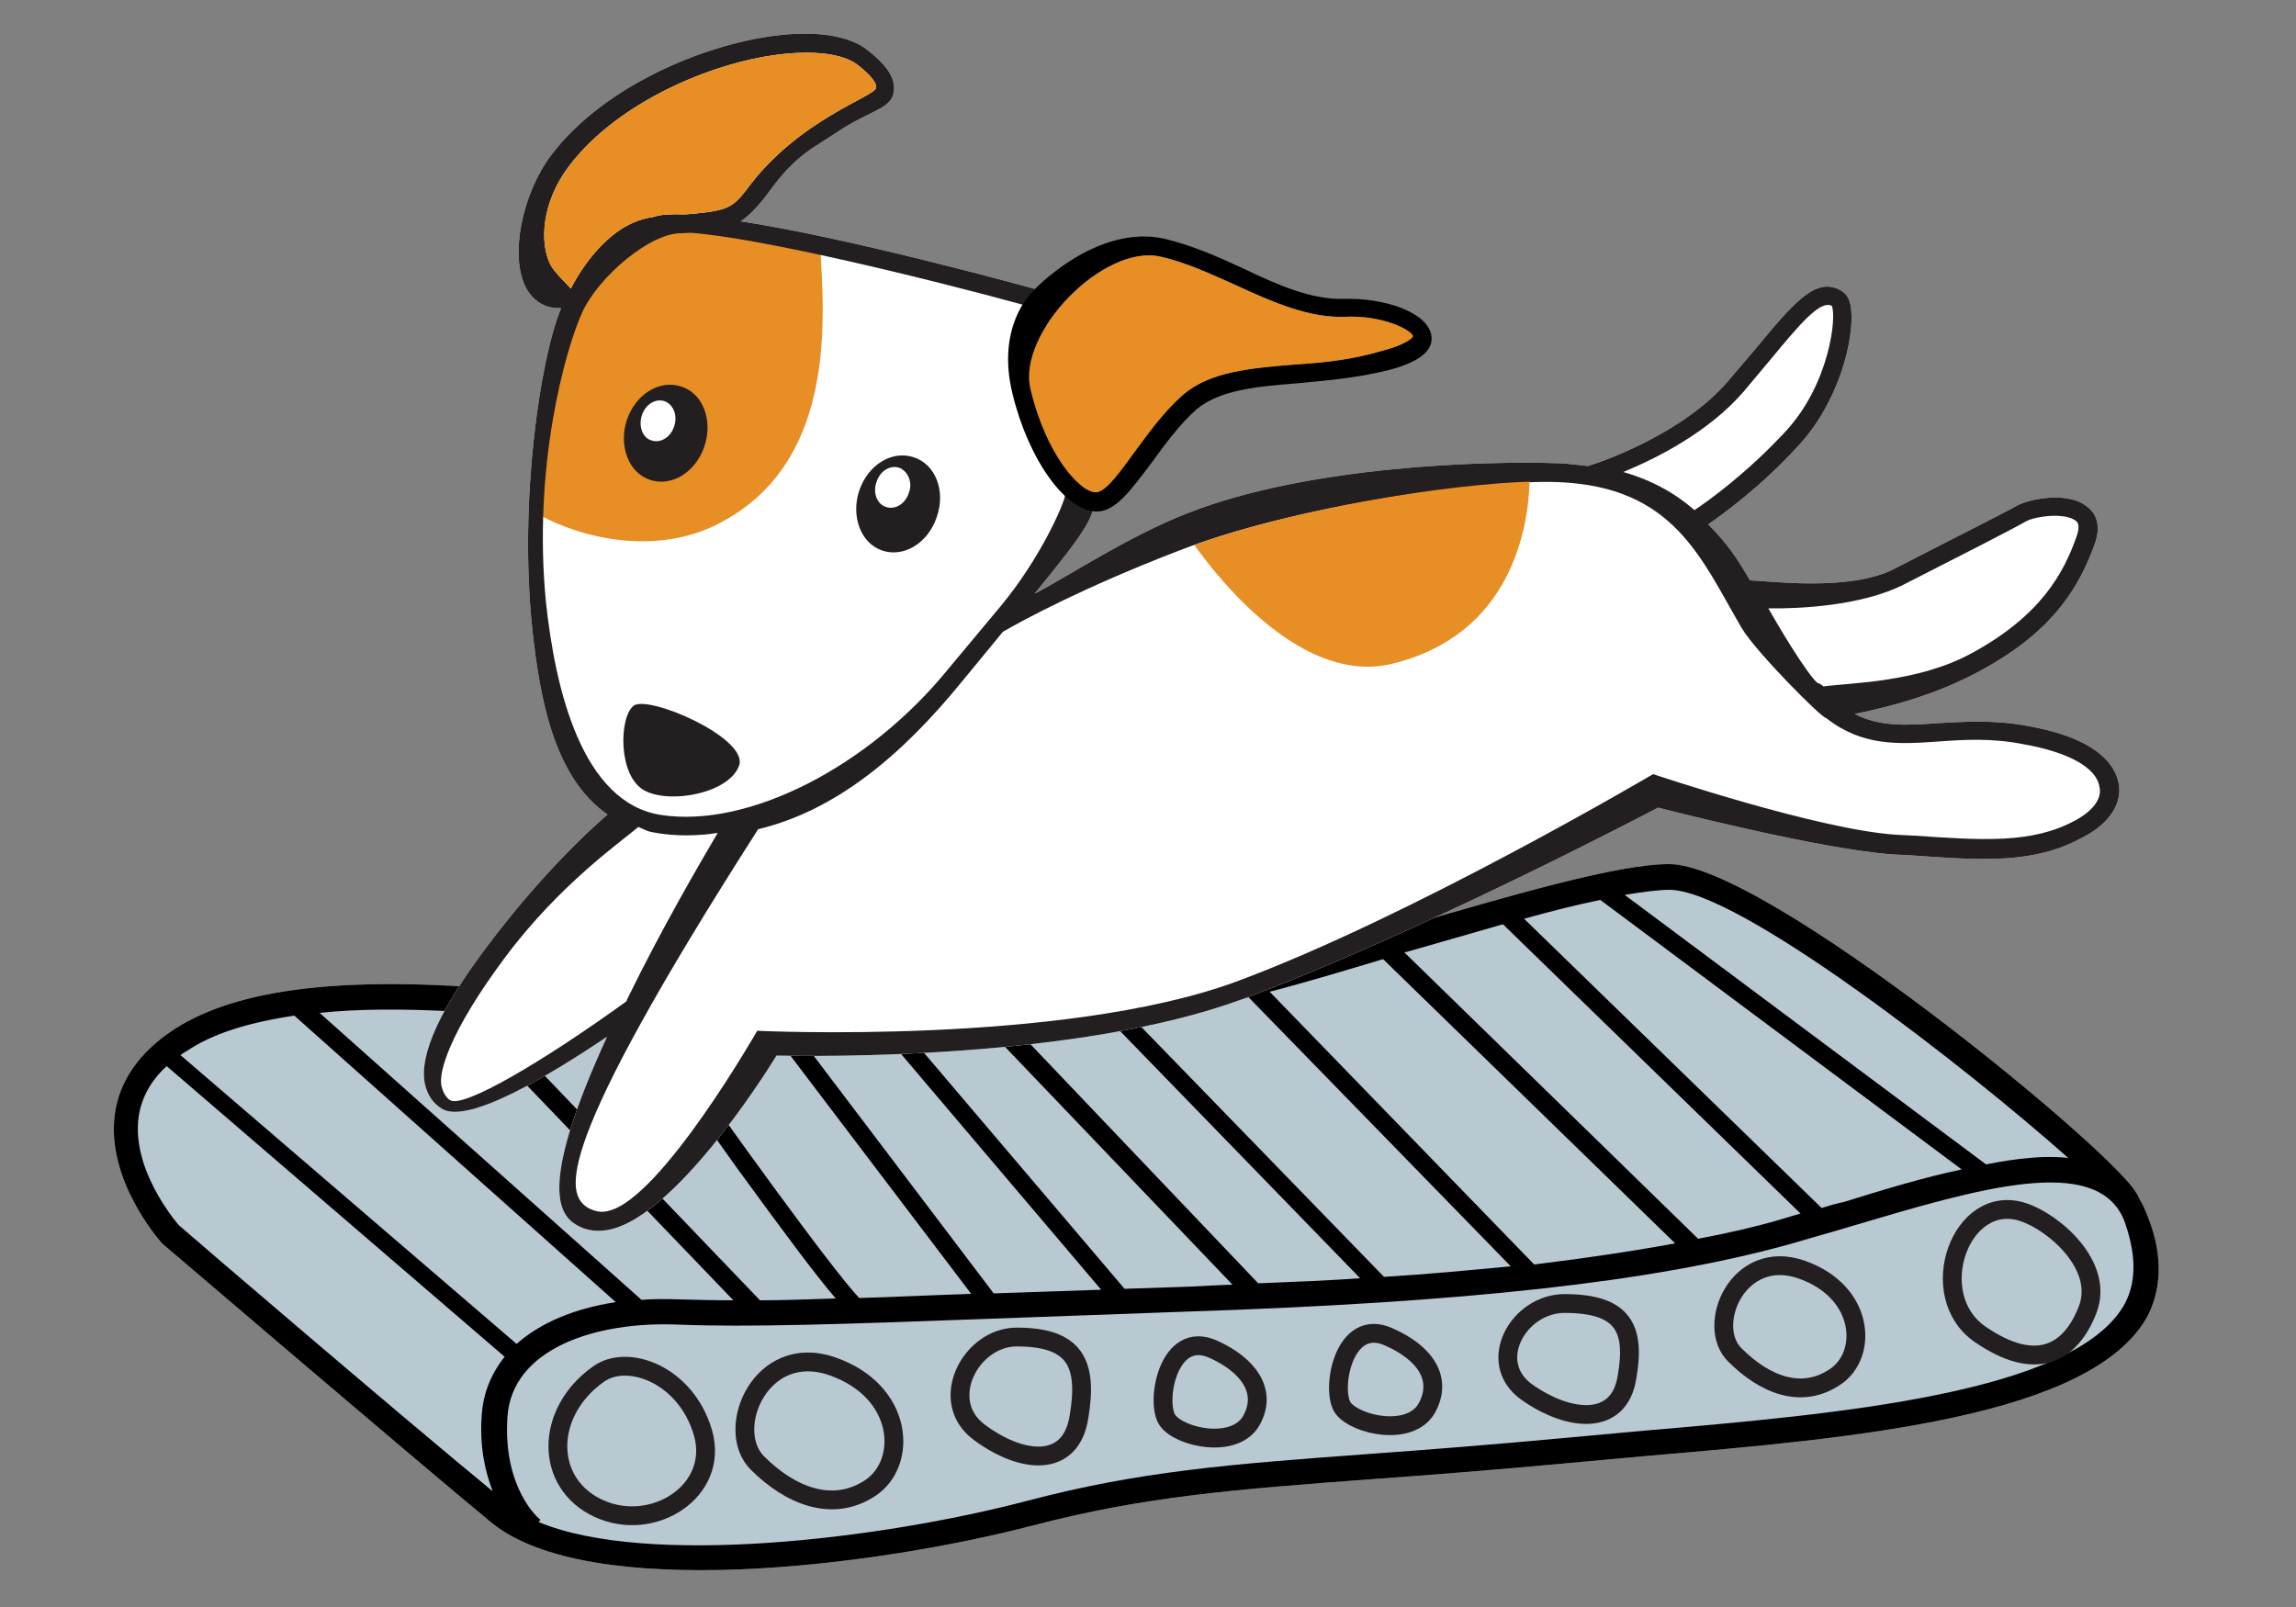
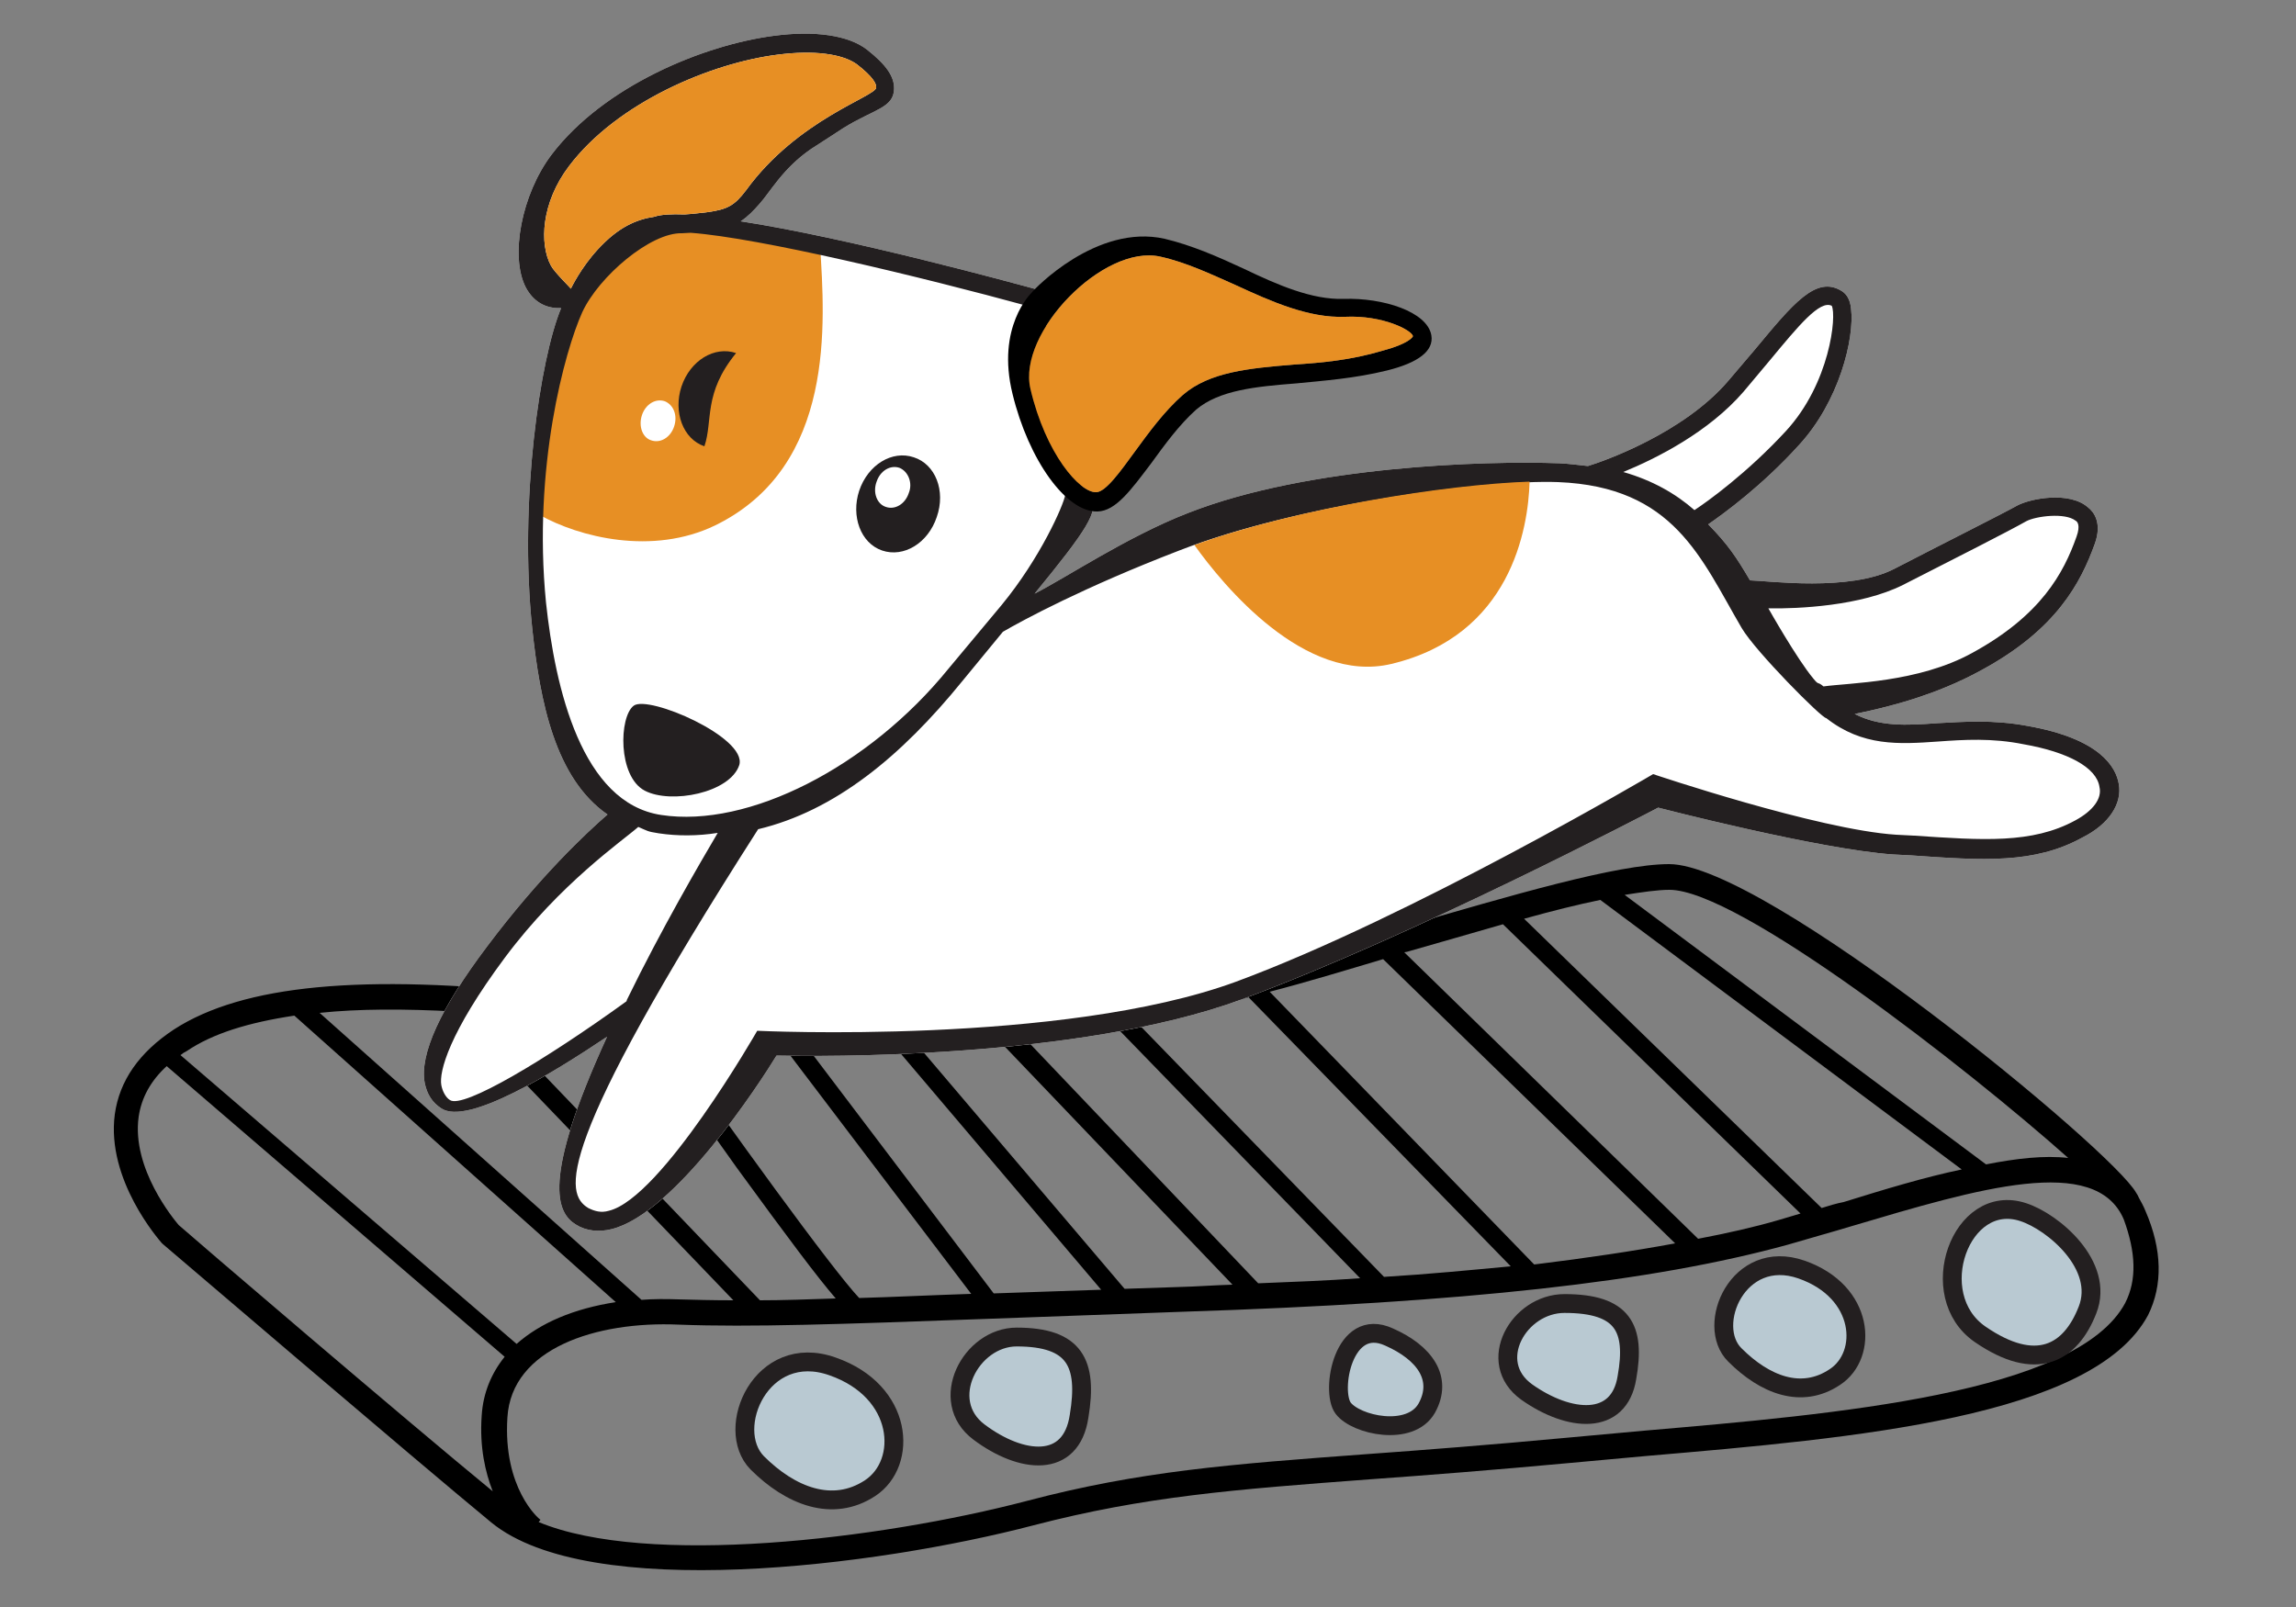
<svg xmlns="http://www.w3.org/2000/svg" id="Layer_1" x="0px" y="0px" viewBox="0 0 500 350" style="enable-background:new 0 0 500 350;" xml:space="preserve">
  <rect x="0" y="0" width="500" height="350" fill="#808080" stroke="none" />
  <style type="text/css">	.st0{fill:#B9C9D2;}	.st1{fill:#B9C9D2;stroke:#231F20;stroke-width:4.1;}	.st2{fill:#FFFFFF;}	.st3{fill:#E78F24;}	.st4{fill:none;}	.st5{fill:#231F20;}</style>
  <g>
-     <path class="st0" d="M467.2,263.7L467.2,263.7c-0.4-1-0.9-1.9-1.4-2.8c-0.2-0.5-0.4-0.8-0.6-1.1c-5.1-9.3-80.8-71.6-101.7-71.6  c-11.3,0-34.4,6.8-58.8,13.9c-24.8,7.2-50.5,14.8-66.2,16.1c-31.4,2.7-84.7,1.9-118.7-1.7c-40.8-4.5-66.9-2-81.9,7.7  c-7.6,5-11.9,11.2-12.9,18.5c-1.9,14.3,9.7,27.4,10.2,28l0.1,0.1l0.1,0.1c0.6,0.5,55.1,47.1,71.6,60.7  c21.3,17.4,83.7,9.6,118.1,0.6c24.2-6.3,43.7-7.8,73.1-10c12.5-0.9,26.7-2,44-3.6l16.4-1.5c45.5-3.9,97.3-8.4,109.2-30.7  C471,279.9,470.9,272.2,467.2,263.7z" />
    <path d="M467.2,263.7L467.2,263.7c-0.4-1-0.9-1.9-1.4-2.8c-0.2-0.5-0.4-0.8-0.6-1.1c-5.1-9.3-80.8-71.6-101.7-71.6  c-11.3,0-34.4,6.8-58.8,13.9c-24.8,7.2-50.5,14.8-66.2,16.1c-31.4,2.7-84.7,1.9-118.7-1.7c-40.8-4.5-66.9-2-81.9,7.7  c-7.6,5-11.9,11.2-12.9,18.5c-1.9,14.3,9.7,27.4,10.2,28l0.1,0.1l0.1,0.1c0.6,0.5,55.1,47.1,71.6,60.7  c21.3,17.4,83.7,9.6,118.1,0.6c24.2-6.3,43.7-7.8,73.1-10c12.5-0.9,26.7-2,44-3.6l16.4-1.5c45.5-3.9,97.3-8.4,109.2-30.7  C471,279.9,470.9,272.2,467.2,263.7z M450.4,252.2c-5.2-0.6-11.3,0.1-17.9,1.4l-78.7-58.7c3.8-0.6,7.2-1.1,9.7-1.1  C378.5,193.7,428.5,232.7,450.4,252.2z M396.7,263.1l-64.8-63c6.1-1.7,11.7-3.1,16.6-4.1l78.7,58.7c-8.1,1.7-16.7,4.3-25.7,7.1  C399.9,262.1,398.3,262.6,396.7,263.1z M327.3,201.3l64.8,63c-1.6,0.5-3.1,0.9-4.7,1.4c-5.5,1.6-11.3,2.9-17.6,4.1l-64-62.4  c0.2,0,0.4-0.1,0.6-0.1C313.5,205.3,320.6,203.2,327.3,201.3z M301.4,278.1l-53.8-55.4c7.2-1.2,15.5-3.1,24.3-5.5l57.1,58.6  C320.4,276.6,311.3,277.5,301.4,278.1z M334.1,275.4L276.5,216c8.1-2.1,16.3-4.6,24.7-7.1l63.6,61.9  C355.6,272.5,345.5,274,334.1,275.4z M239,223.8c1.2-0.1,2.5-0.2,3.7-0.5l53.5,55.1c-7.1,0.5-14.5,0.8-22.2,1.1l-52.2-54.8  C227.8,224.5,233.6,224.2,239,223.8z M187.1,282.7c-6.1-6.5-28-36.8-43.4-58.8c7.9,0.5,16.2,0.8,24.7,1.1l43.1,56.8  C202.4,282.1,194.4,282.5,187.1,282.7z M216.4,281.7l-42.8-56.5c6.3,0.1,12.8,0.2,19.1,0.2l47.1,55.5L216.4,281.7z M244.9,280.7  l-47-55.3c6.2,0,12.3-0.1,18.1-0.4l52.4,54.8c-3.8,0.1-7.6,0.4-11.5,0.5L244.9,280.7z M138.5,223.5l22,30.9  c11.3,15.5,17.6,23.9,21.5,28.4c-6.1,0.2-11.5,0.4-16.5,0.4l-59.9-62.5c4.3,0.4,8.9,0.8,13.8,1.2  C125.1,222.5,131.5,223,138.5,223.5z M99.3,220.3l60.4,62.9c-4.3,0-8.3-0.1-11.9-0.2c-2.8-0.1-5.5-0.1-8.1,0.1l-70.1-62.5  C78.1,219.7,88,219.7,99.3,220.3z M64.1,221.2l70,62.4c-9.1,1.4-16.4,4.5-21.6,9.1l-73.2-62.9c0.5-0.4,0.8-0.6,1.4-0.9  C46.3,225.1,54.1,222.7,64.1,221.2z M38.9,266.8c-1-1.2-10.3-12.3-8.7-23.6c0.6-4.1,2.6-7.8,6.1-11l73.6,63.3  c-2.9,3.6-4.7,7.9-5,12.8c-0.5,6.9,0.8,12.4,2.4,16.5C88.4,309.3,41.7,269.3,38.9,266.8z M462.8,283.8  c-10.6,19.7-62.9,24.2-104.8,27.8l-16.4,1.5c-17.2,1.6-31.4,2.7-43.9,3.6c-29.8,2.2-49.5,3.7-74.1,10.2  c-32.1,8.4-82.7,14.4-106.3,4.6l0.4-0.5l0,0c-0.4-0.2-8.2-6.9-7.2-22.3c0.9-15,19.3-21,37.3-20.2c15.5,0.6,35.5-0.1,65.6-1.2  l44-1.6c61.8-2,102.4-6.5,131.9-14.6c4.7-1.4,9.5-2.7,14.1-4.1c27.3-8.1,53-15.8,59.1-1.4C465.1,272.7,465.4,278.7,462.8,283.8z" />
-     <path class="st1" d="M130.3,299.3c-11.7,8.3-11.8,23.7,0,29.2s26.4-3.7,22.8-16.4C149.4,299.3,136.6,294.7,130.3,299.3z" />
    <path class="st1" d="M440.6,264c-13.6-4.5-21.7,18.1-9.4,26.6c12.2,8.4,19.7,4.2,23.4-5.3C458.4,275.6,447.1,266.1,440.6,264z" />
    <path class="st1" d="M181.3,297.6c-15.5-5.5-23.7,13.6-16.4,21c7.2,7.2,16.4,10.9,24.6,5.5C197.8,318.6,196.8,303,181.3,297.6z" />
    <path class="st1" d="M392.3,276.5c-13.8-4.8-21,12.2-14.5,18.6c6.5,6.5,14.5,9.7,21.8,4.8C406.9,295.1,406.1,281.3,392.3,276.5z" />
    <path class="st1" d="M221.4,291.2c-10,0-17.3,13.9-8.2,20.7c9.2,6.9,20.1,8.1,21.8-3.5C236.9,296.9,234.1,291.2,221.4,291.2z" />
    <path class="st1" d="M340.7,283.9c-10,0-17.3,12.8-8.2,19.3c9.2,6.5,20.1,7.5,21.8-3.2C356.2,289.3,353.5,283.9,340.7,283.9z" />
-     <path class="st1" d="M264.3,293.9c-10-4.6-12.8,11.8-10,15.5c2.7,3.7,14.6,6.3,18.2,0C276.1,303,271.8,297.3,264.3,293.9z" />
    <path class="st1" d="M302.5,291.2c-10-4.6-12.8,11.8-10,15.5c2.8,3.7,14.6,6.3,18.2,0C314.3,300.2,310.2,294.6,302.5,291.2z" />
  </g>
  <g>
    <path class="st2" d="M461.4,170.7c-0.6-3.5-3.9-9.8-19.9-12.6c-7.5-1.4-13.9-0.9-19.5-0.6c-6.9,0.5-12.6,0.8-18.1-2  c6.9-1.4,17.6-4,27.7-9.6c16.2-8.8,21.5-18.9,24.6-27.5c1.6-4.5-0.2-6.9-1.5-7.9c-4.1-3.6-12.6-1.9-15.4-0.4  c-3.6,2-15.4,7.9-26.8,13.8c-9.7,5-27.4,2.6-31.4,2.5c-3-5.1-4.8-7.8-9.1-12.2c3.6-2.5,11.7-8.4,19.7-17.2  c8.8-9.5,12.2-23.3,11.4-29.8c-0.2-1.9-0.9-3.1-2-3.8c-5.6-3.5-10.6,2.7-19,12.8l-5.7,6.7c-9.8,11.5-27.3,17.6-30.6,18.6  c-2-0.2-4-0.5-6.2-0.6c-16.3-0.6-54.8,0.6-80.8,10.8c-13.2,5.1-26.6,14.1-33.5,17.6c11.4-13.9,14.1-18.1,12.2-20.8  c-3.1-4.3-11.9-18.9-10.7-27.3c1.5-10.2,1.2-15.6,1.2-16l-0.1-1.5l-1.5-0.5c-5.5-1.5-41.6-11.4-65.1-15c1.5-1,2.7-2.2,4.1-3.8  c2.2-2.4,5.1-7.8,11.3-12c2.6-1.7,5-3.2,7.1-4.6c6.5-4,10.8-4.3,10.9-8.4c0.1-2.7-1.7-5.3-5.9-8.6c-4-3.1-11.3-4.2-20.3-3  c-15.4,2-37.1,11-48.4,25.9c-6.5,8.6-9.1,22.1-5.6,28.9c1.6,3,4.2,4.6,7.5,4.5c0.1,0,0.1,0,0.2,0c-4.6,11-9.2,42.1-6.3,69.7  c1.7,16.1,5,32.7,16.4,40.6c-4.5,3.9-14.8,13.5-26.2,28.7c-10.2,13.5-14.8,23.6-13.6,29.8c0.5,2.4,1.6,4.2,3.6,5.5  c5.7,3.8,24.3-7.7,36.1-15.6c-14.4,31.4-10.9,38.4-6.8,40.9c2.2,1.4,5,1.7,7.8,1c13.9-3.5,32.3-31.9,35.9-37.8  c8.8,0.2,65.5,0.9,101.2-12.2c37.6-13.9,88.7-40.7,90.8-41.8c0,0,35.1,9.1,51.2,10.2l3.9,0.2c15.6,1.1,26.8,1.9,37.3-3.9  C459.3,179.5,462.2,175,461.4,170.7z" />
    <path class="st3" d="M136.5,54.1c-4.2,3.3-9.4,8.2-11.7,13.2c-3,6.7-6.5,24.6-7.2,44.9c8.4,4.7,24.4,8.9,38.2,2.2  c26.3-12.9,23.8-44.3,22.8-60.8c-12.4-2.7-24.2-4.8-30.8-4.8C144.4,50.7,140.7,52.4,136.5,54.1z" />
    <g>
      <path class="st4" d="M186.8,14.1c-3.1-2.5-9.4-3.2-17.2-2.1c-14.5,1.9-35.1,10.4-45.5,24.3c-6.1,7.9-7.7,19.6-5.1,24.6   c0.8,1.6,2,2.4,3.7,2.2c1.4,0,2.1-0.1,2.4-0.2c0.1-0.1,0.2-0.5,0.4-0.8c0.6-1.5,1.7-3.9,5.5-7.8c6.5-7.1,11.7-7.2,17.7-7.5   c1.9-0.1,3.9-0.1,6.1-0.5c4.3-0.6,5.5-1.7,8.4-4.8c2.4-2.5,5.6-5.8,12-10.3c2.6-1.7,5-3.3,7.2-4.7c4.8-3,8.9-5.6,8.9-7.3   C191.1,18.3,190.3,17,186.8,14.1z" />
    </g>
    <path class="st5" d="M461.4,170.7c-0.6-3.5-3.9-9.8-19.9-12.6c-7.5-1.4-13.9-0.9-19.5-0.6c-6.9,0.5-12.6,0.8-18.1-2  c6.9-1.4,17.6-4,27.7-9.6c16.2-8.8,21.5-18.9,24.6-27.5c1.6-4.5-0.2-6.9-1.5-7.9c-4.1-3.6-12.6-1.9-15.4-0.4  c-3.6,2-15.4,7.9-26.8,13.8c-9.7,5-27.4,2.6-31.4,2.5c-3-5.1-4.8-7.8-9.1-12.2c3.6-2.5,11.7-8.4,19.7-17.2  c8.8-9.5,12.2-23.3,11.4-29.8c-0.2-1.9-0.9-3.1-2-3.8c-5.6-3.5-10.6,2.7-19,12.8l-5.7,6.7c-9.8,11.5-27.3,17.6-30.6,18.6  c-2-0.2-4-0.5-6.2-0.6c-16.3-0.6-54.8,0.6-80.8,10.8c-13.2,5.1-26.6,14.1-33.5,17.6c11.4-13.9,14.1-18.1,12.2-20.8  c-3.1-4.3-11.9-18.9-10.7-27.3c1.5-10.2,1.2-15.6,1.2-16l-0.1-1.5l-1.5-0.5c-5.5-1.5-41.6-11.4-65.1-15c1.5-1,2.7-2.2,4.1-3.8  c2.2-2.4,5.1-7.8,11.3-12c2.6-1.7,5-3.2,7.1-4.6c6.5-4,10.8-4.3,10.9-8.4c0.1-2.7-1.7-5.3-5.9-8.6c-4-3.1-11.3-4.2-20.3-3  c-15.4,2-37.1,11-48.4,25.9c-6.5,8.6-9.1,22.1-5.6,28.9c1.6,3,4.2,4.6,7.5,4.5c0.1,0,0.1,0,0.2,0c-4.6,11-9.2,42.1-6.3,69.7  c1.7,16.1,5,32.7,16.4,40.6c-4.5,3.9-14.8,13.5-26.2,28.7c-10.2,13.5-14.8,23.6-13.6,29.8c0.5,2.4,1.6,4.2,3.6,5.5  c5.7,3.8,24.3-7.7,36.1-15.6c-14.4,31.4-10.9,38.4-6.8,40.9c2.2,1.4,5,1.7,7.8,1c13.9-3.5,32.3-31.9,35.9-37.8  c8.8,0.2,65.5,0.9,101.2-12.2c37.6-13.9,88.7-40.7,90.8-41.8c0,0,35.1,9.1,51.2,10.2l3.9,0.2c15.6,1.1,26.8,1.9,37.3-3.9  C459.3,179.5,462.2,175,461.4,170.7z M414.4,127.4c11.4-5.8,23.2-11.8,26.9-13.9c2.1-1.1,8.4-1.9,10.7-0.1c0.4,0.2,1.1,1,0.2,3.5  c-2.8,7.9-7.7,17.1-22.7,25.3c-11.8,6.5-26.7,6.5-32.4,7.3c-1.4-1.2-0.9-0.1-2.2-1.7c-3.6-4.3-9.8-15.3-9.8-15.3  C391.6,132.6,405.2,132,414.4,127.4z M379.7,85.3l5.7-6.8c6.3-7.6,10.9-13.2,13.5-11.9c1.1,2.2-0.4,16.9-10,27.3  c-8.4,9.1-17,15.3-19.9,17.2c-4.1-3.6-9.2-6.5-15.5-8.3C360.8,99.8,372.1,94.1,379.7,85.3z M120,57.9c-2.6-4.8-2.1-13.8,3.9-21.7  c10.5-13.9,31-22.5,45.5-24.3c7.8-1,14-0.2,17.2,2.1c3.6,2.8,4.3,4.3,4.2,5.1c-0.1,1.9-17.1,6.9-28.3,22.3c-2.5,3.3-4,4.2-8.4,4.8  c-1.7,0.2-3.3,0.4-5,0.5c-2.9-0.1-5.1,0-6.6,0.5c-3.9,0.6-7.8,2.2-12.3,7.1c-3.7,4-5.8,8.4-5.9,8.6C124.5,62.9,120.9,59.5,120,57.9  z M118.9,131.2c-2.9-29.4,4.1-54.8,7.9-63.2c3.6-7.8,14.9-17.4,21.7-17.2c0.6,0,1.2-0.1,1.9-0.1c15,1.1,50.2,9.6,73.6,16  c0,2.2-0.2,6.8-1.2,13.8c-1.6,11,7.5,24.8,9.2,27.2c-0.4,2.4-5.5,13.9-13.9,24.1l-11.6,13.9c-17.3,21.3-43.5,34.7-62.5,31.8  C126.7,174.9,120.9,150,118.9,131.2z M98,239.6c-1-0.6-1.7-2.1-1.9-3.3c-0.5-2.8,1.6-11.3,13.9-27.8c12-16.1,25.6-25.4,29-28.4  c2.1,0.9,1.9,1,4.5,1.4c4,0.6,8.4,0.6,12.8-0.1c-3.9,6.6-12.4,21.2-19.7,36.2c-0.1,0.1-0.1,0.4-0.2,0.5  C118.7,230.9,100.9,241.5,98,239.6z M451.9,178.7c-9.4,5.1-20.1,4.3-35.1,3.3l-3.9-0.2c-17-1.1-52.9-13.2-52.9-13.2  s-52.7,31.1-90.8,45.2c-37.8,13.9-104.3,10.7-104.3,10.7s-20.8,36.4-32.3,39.2c-1.7,0.5-3.1,0.1-4.5-0.6c-5.1-3.1-7.8-12.5,37-82.5  c16.7-4,31.1-15.8,44.5-32.3l8.8-10.7c4.3-2.5,17.6-9.7,38.4-17.7c25.4-9.9,66.5-15.5,82.5-14.9c25.3,1,31.1,16.6,40,31.8  c3,5.1,17.5,19.7,18.4,19.6c7.9,6.2,15.8,5.7,24.4,5.1c5.5-0.4,11.7-0.8,18.6,0.6c9.7,1.7,15.9,5.1,16.5,9.3  C457.8,173.9,455.8,176.6,451.9,178.7z" />
    <g>
-       <path class="st5" d="M153.4,97.2c-1.9,5.7-7.2,8.9-11.9,7.3c-4.7-1.6-6.8-7.5-5-13c1.9-5.7,7.2-8.9,11.9-7.3   C153.1,85.7,155.3,91.6,153.4,97.2z" />
+       <path class="st5" d="M153.4,97.2c-4.7-1.6-6.8-7.5-5-13c1.9-5.7,7.2-8.9,11.9-7.3   C153.1,85.7,155.3,91.6,153.4,97.2z" />
      <path class="st2" d="M146.8,92.9c-0.8,2.4-3,3.7-5,3c-1.9-0.6-2.8-3.1-2-5.5c0.8-2.4,3-3.7,5-3C146.7,88.2,147.6,90.5,146.8,92.9z   " />
    </g>
    <g>
      <path class="st5" d="M204,112.6c-1.9,5.7-7.2,8.9-11.9,7.3s-6.8-7.5-5-13c1.9-5.7,7.2-8.9,11.9-7.3   C203.7,101.1,206,106.9,204,112.6z" />
      <path class="st2" d="M197.9,107.4c-0.8,2.4-3,3.7-5,3c-1.9-0.6-2.9-3.1-2-5.5c0.8-2.4,3-3.7,5-3   C197.8,102.7,198.8,105.2,197.9,107.4z" />
    </g>
    <path class="st3" d="M333.1,104.9c-18,0.6-50.5,5.7-73,13.8c6.2,8.7,24,30.4,42.9,25.9C329,138.4,332.8,115.2,333.1,104.9z" />
    <path class="st5" d="M138,153.7c-3.2,2.4-3.5,15.4,2.4,18.5c5.7,3,18.6,0.5,20.6-5.6C162.7,160.6,141.2,151.3,138,153.7z" />
    <g>
      <path d="M292.6,65.1c-6.9,0.2-14.3-3-21.8-6.6c-5.6-2.6-11.3-5.1-17.2-6.5c-14.8-3.3-28.4,11-28.9,11.7c-0.2,0.2-7.8,7.5-4.2,22.1   c3.5,14.4,11.7,25.8,18.5,25.6c4-0.1,7.3-4.7,11.7-10.5c2.9-4,6.1-8.4,9.8-11.7c5-4.2,12.8-5,21.8-5.7c6.1-0.6,12.8-1.1,19.7-2.8   c6.9-1.7,10.3-4.3,9.7-7.7C310.8,67.9,301.2,64.8,292.6,65.1z M281.8,79.4c-9.8,0.8-18.4,1.6-24.2,6.6c-4.1,3.6-7.5,8.3-10.5,12.4   c-3,4.1-6.3,8.8-8.4,8.8c-3.6,0.1-11-8.4-14.3-22.5c-2.9-12.2,15.9-31.6,28.3-28.8c5.5,1.2,11,3.8,16.4,6.2   c7.8,3.6,15.9,7.2,23.8,6.9c8.2-0.4,14.5,2.9,14.8,4.2c0,0.2-1,1.7-6.7,3.2C294.3,78.4,288,79,281.8,79.4z" />
    </g>
    <path class="st3" d="M281.8,79.4c-9.8,0.8-18.4,1.6-24.2,6.6c-4.1,3.6-7.5,8.3-10.5,12.4c-3,4.1-6.3,8.8-8.4,8.8  c-3.6,0.1-11-8.4-14.3-22.5c-2.9-12.2,15.9-31.6,28.3-28.8c5.5,1.2,11,3.8,16.4,6.2c7.8,3.6,15.9,7.2,23.8,6.9  c8.2-0.4,14.5,2.9,14.8,4.2c0,0.2-1,1.7-6.7,3.2C294.3,78.4,288,79,281.8,79.4z" />
    <path class="st3" d="M120,57.9c-2.6-4.8-2.1-13.8,3.9-21.7c10.5-13.9,31-22.5,45.5-24.3c7.8-1,14-0.2,17.2,2.1  c3.6,2.8,4.3,4.3,4.2,5.1c-0.1,1.9-17.1,6.9-28.3,22.3c-2.5,3.3-4,4.2-8.4,4.8c-1.7,0.2-3.3,0.4-5,0.5c-2.9-0.1-5.1,0-6.6,0.5  c-3.9,0.6-7.8,2.2-12.3,7.1c-3.7,4-5.8,8.4-5.9,8.6C124.5,62.9,120.9,59.5,120,57.9z" />
  </g>
</svg>